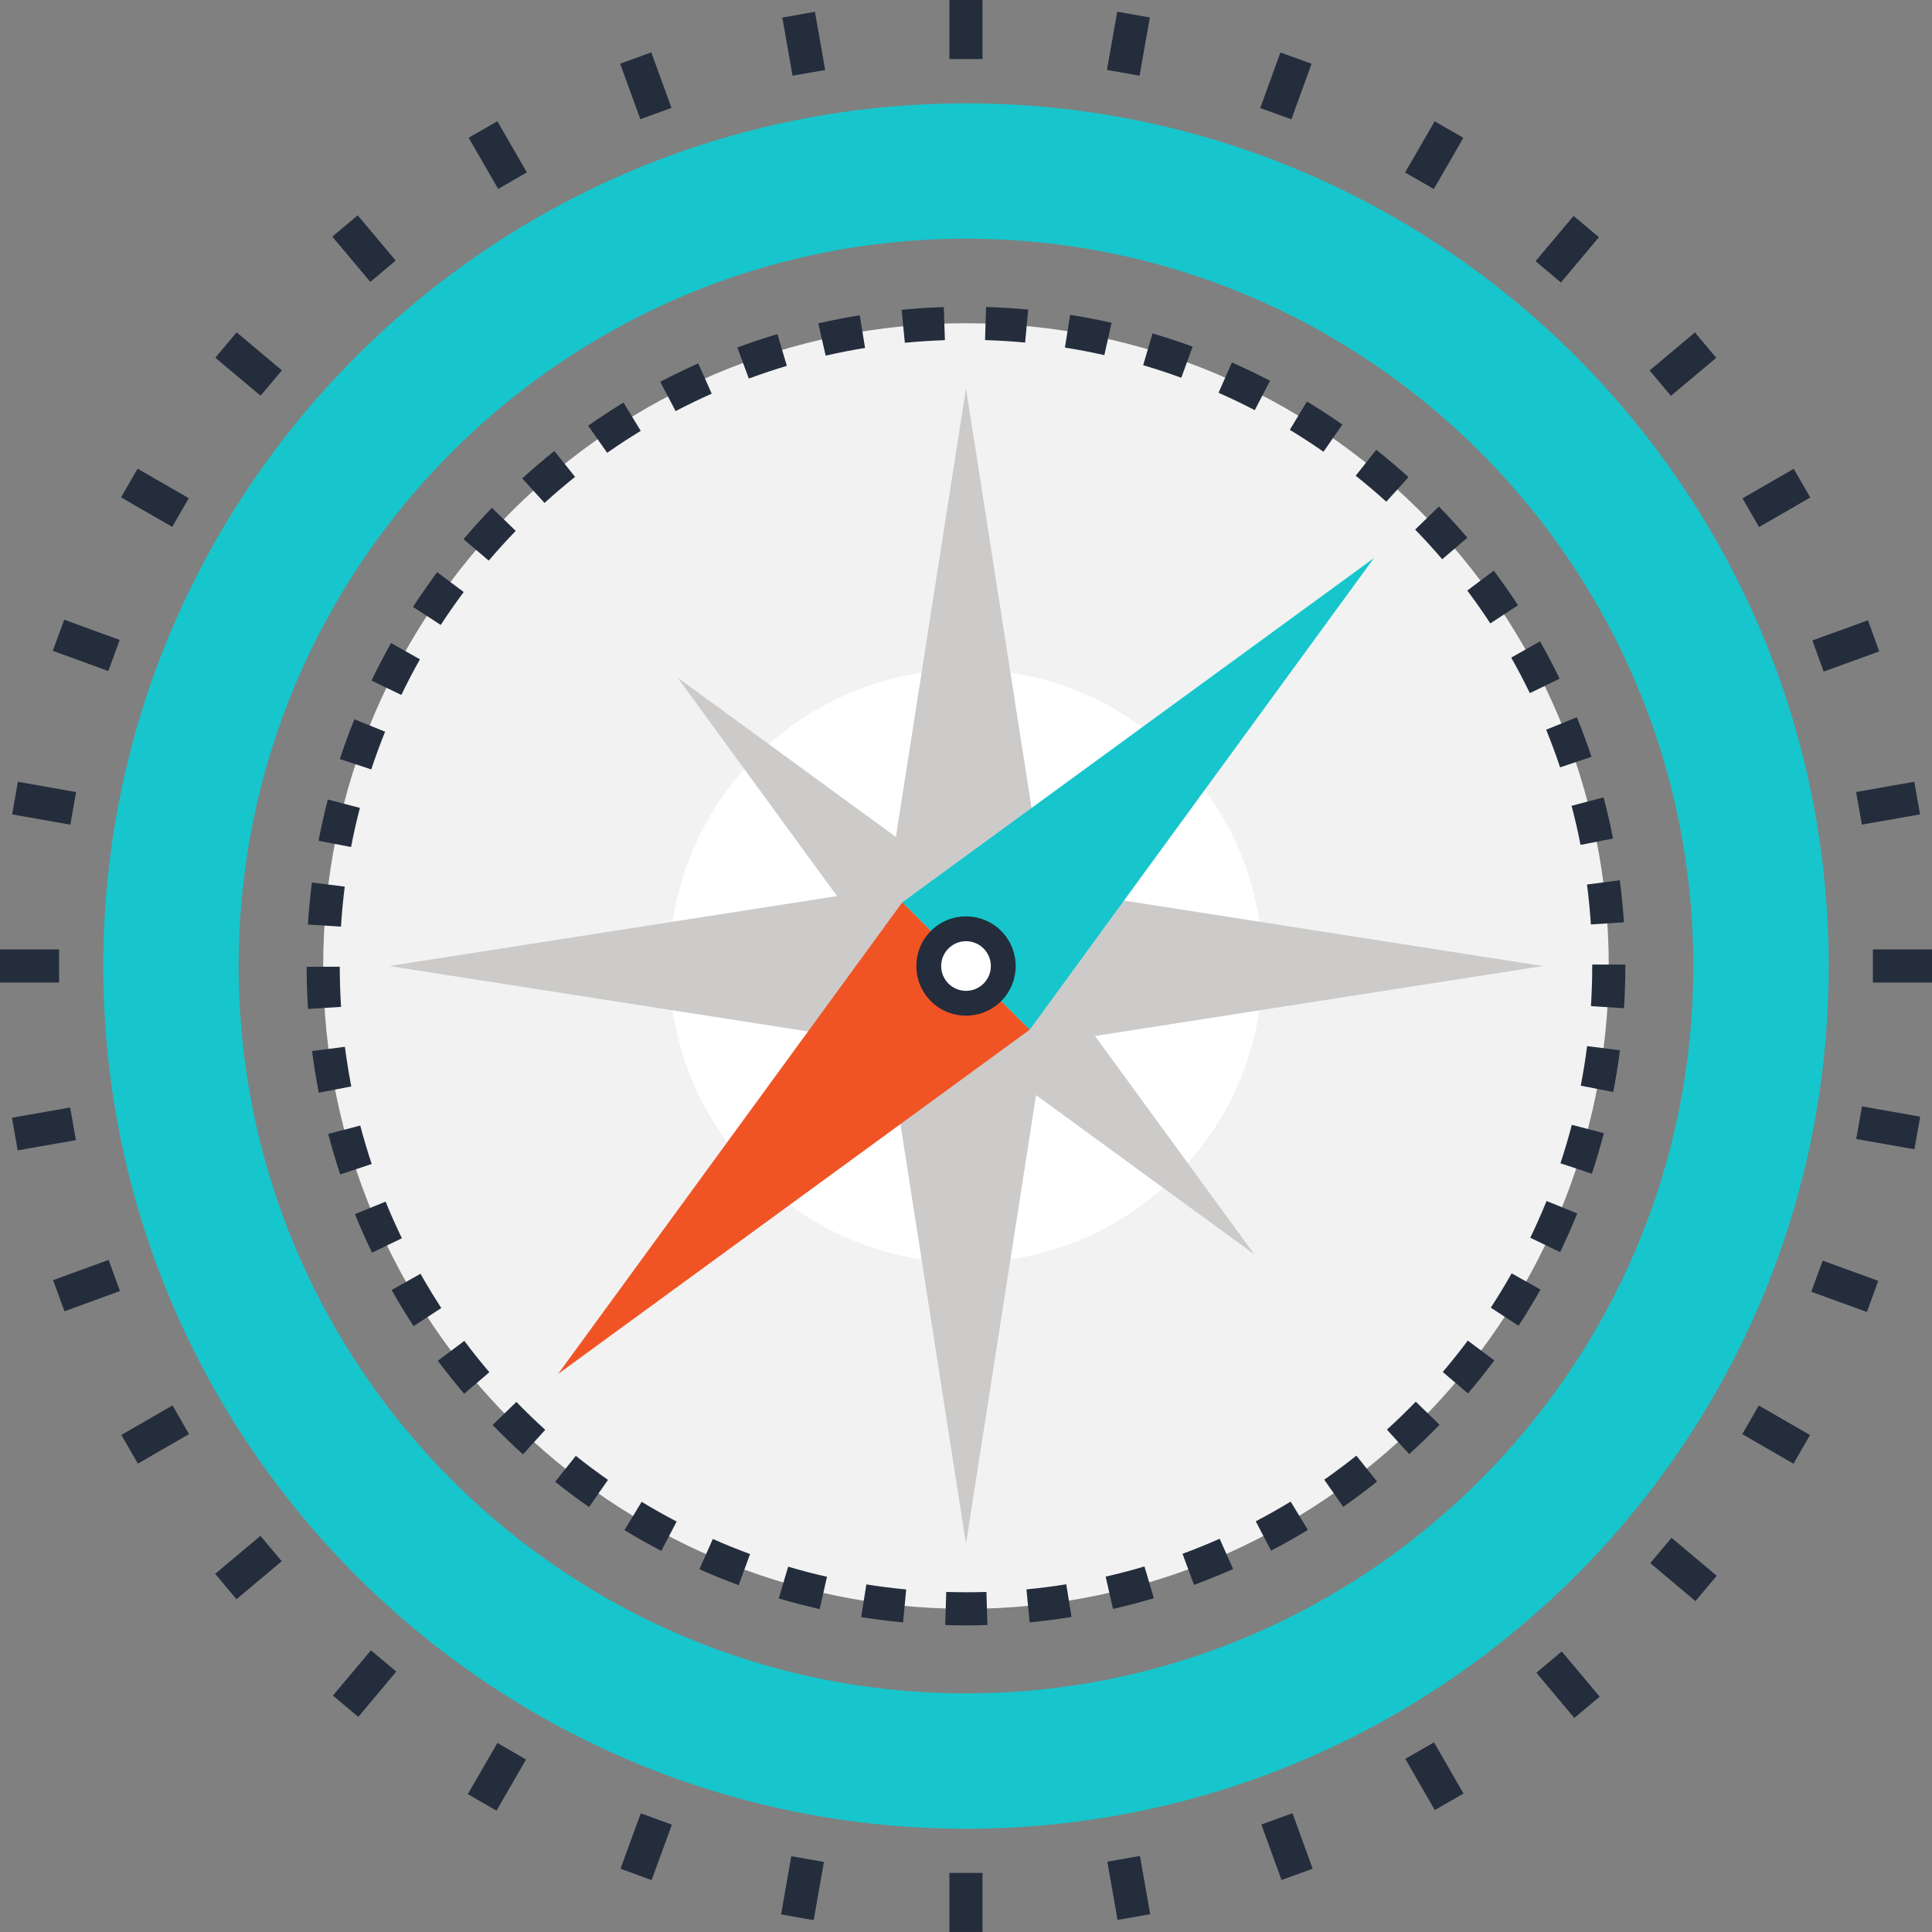
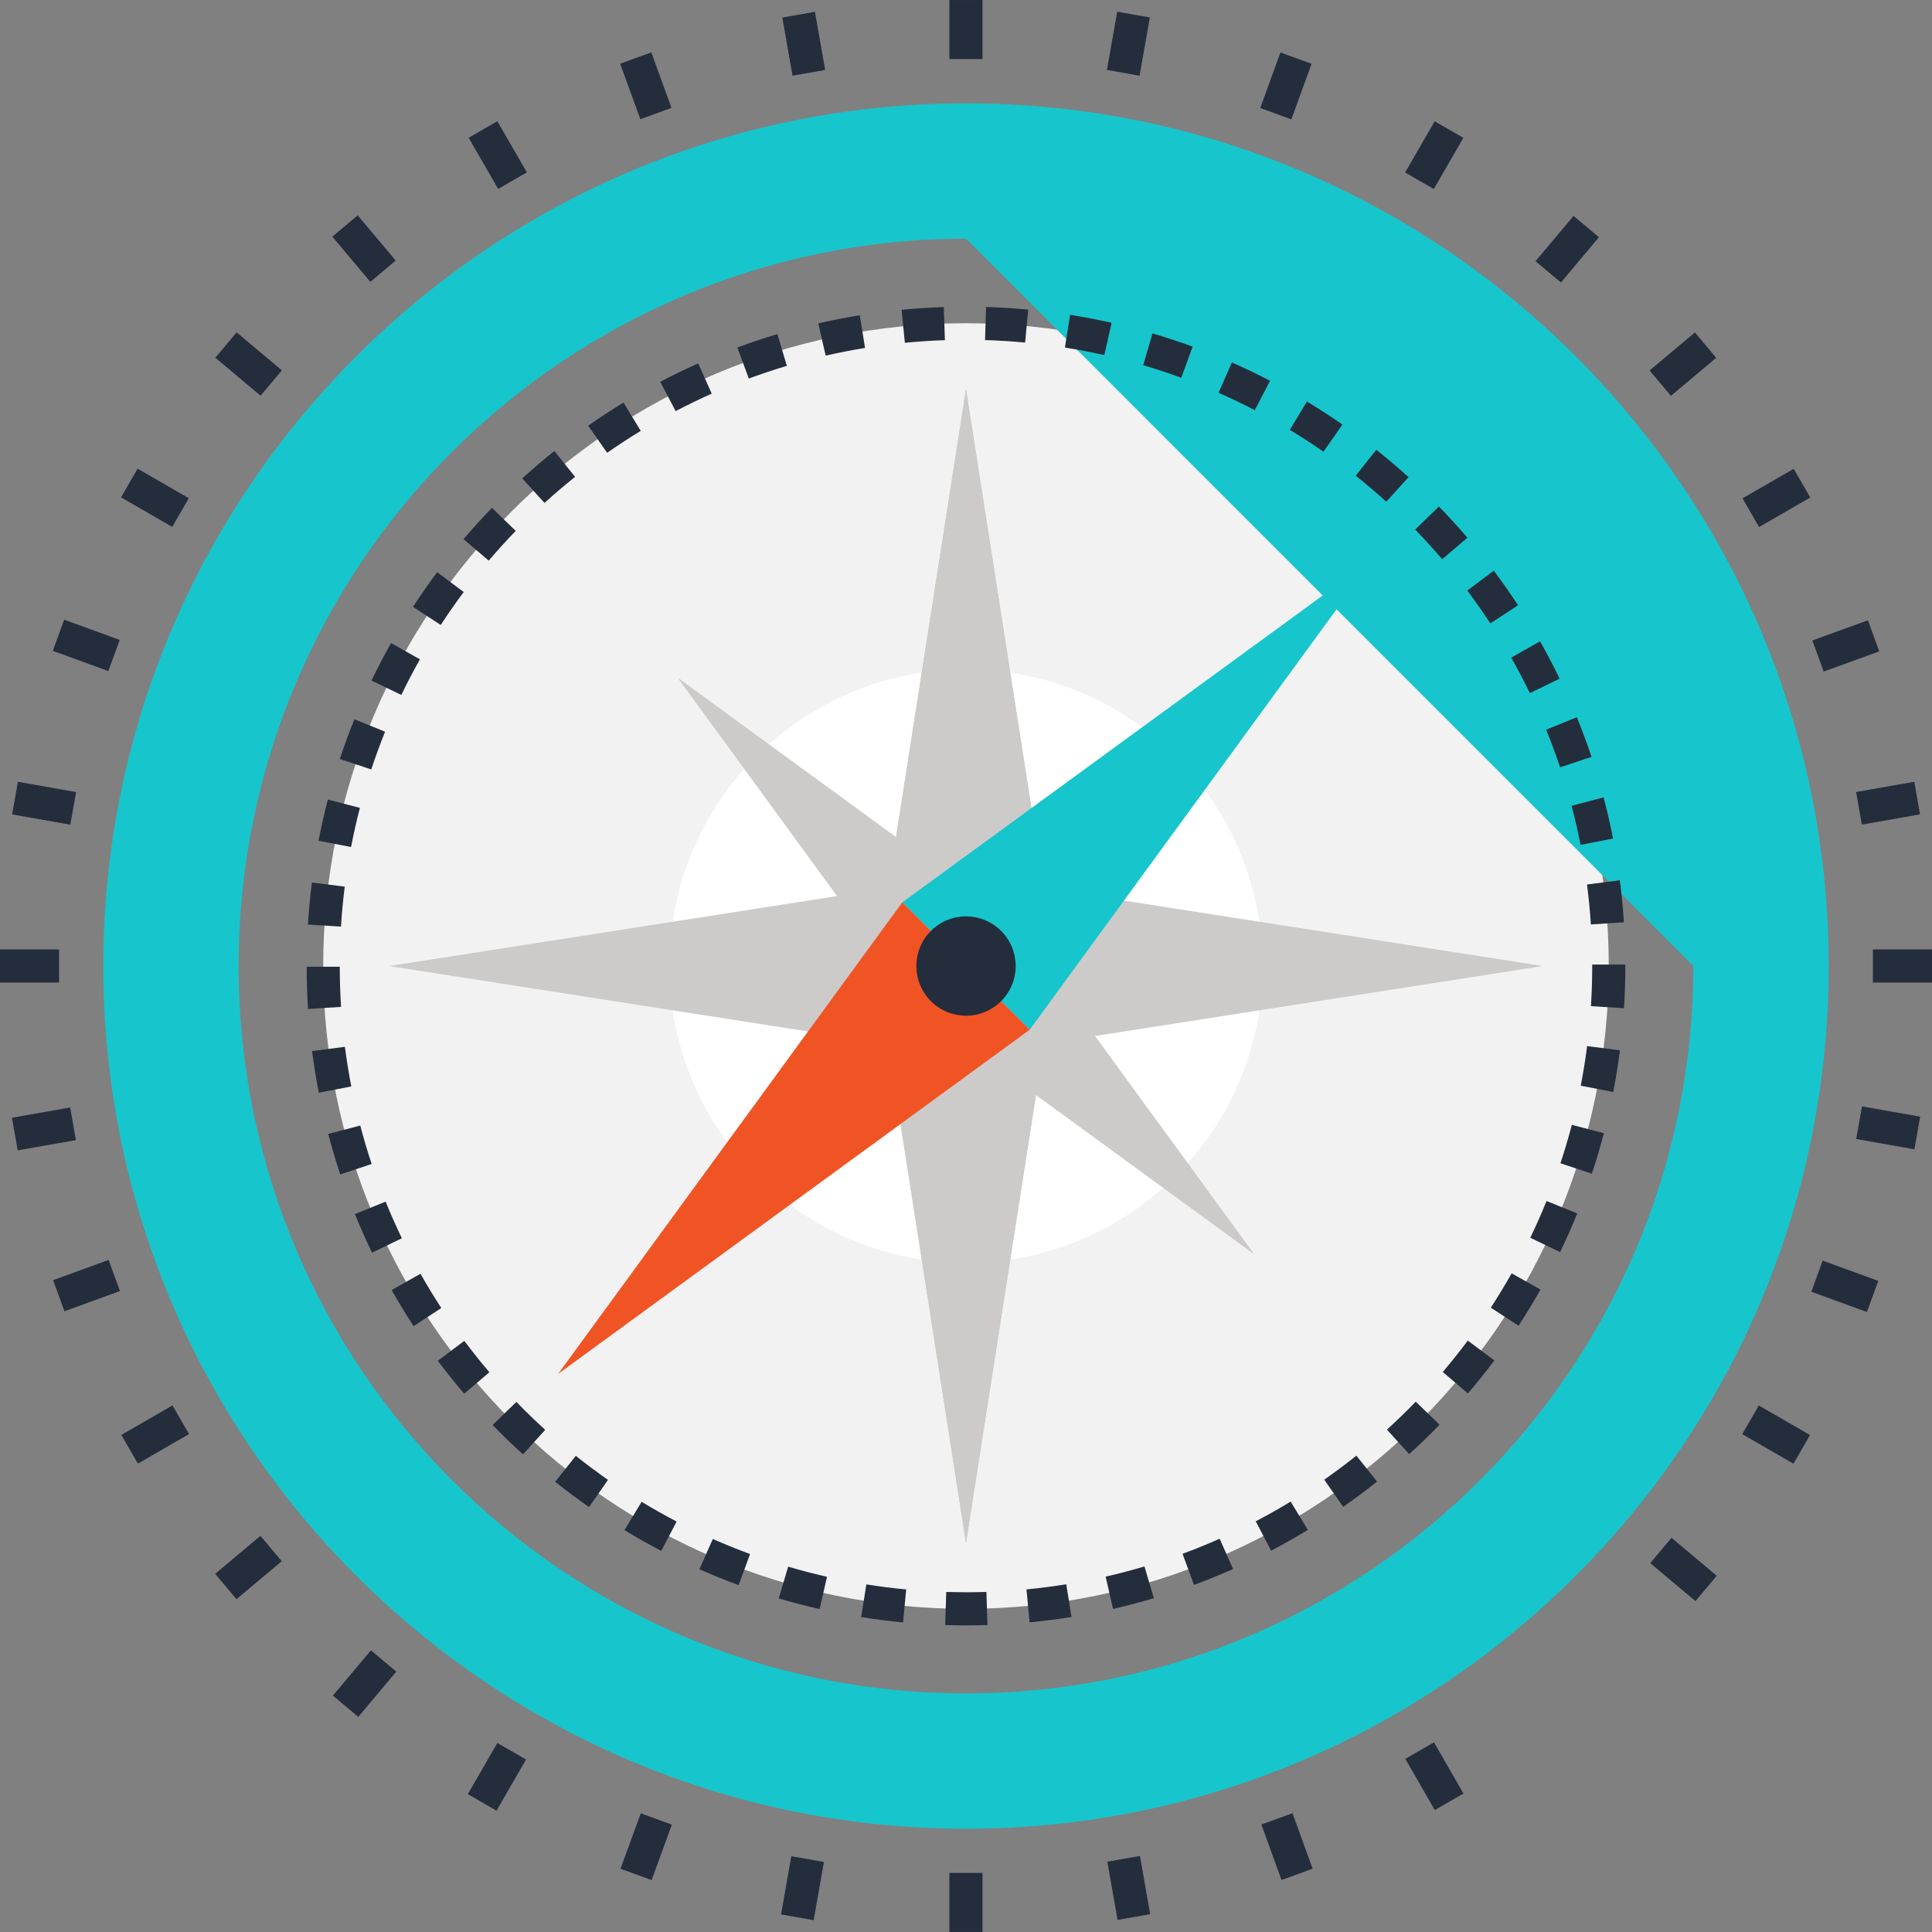
<svg xmlns="http://www.w3.org/2000/svg" version="1.1" id="Layer_1" x="0px" y="0px" viewBox="0 0 512 512" style="enable-background:new 0 0 512 512;" xml:space="preserve">
  <rect x="0" y="0" width="512" height="512" fill="#808080" stroke="none" />
  <path style="fill:#F2F2F2;" d="M426.337,256.009c0,94.08-76.26,170.35-170.337,170.35S85.652,350.086,85.652,256.009  c0-94.075,76.27-170.348,170.348-170.348S426.337,161.931,426.337,256.009z" />
  <path style="fill:#FFFFFF;" d="M334.623,256.009c0,43.418-35.197,78.625-78.62,78.625c-43.42,0-78.623-35.208-78.623-78.625  c0-43.415,35.203-78.62,78.623-78.62C299.425,177.386,334.623,212.594,334.623,256.009z" />
  <g>
    <polygon style="fill:#CCCBCA;" points="256,103.136 232.12,256.009 256,408.877 279.88,256.009  " />
    <polygon style="fill:#CCCBCA;" points="256,103.136 232.12,256.009 256,408.877 279.88,256.009  " />
    <polygon style="fill:#CCCBCA;" points="103.13,256.009 256,279.888 408.863,256.009 256,232.129  " />
    <polygon style="fill:#CCCBCA;" points="179.569,179.575 244.06,267.949 332.429,332.438 267.94,244.069  " />
    <polygon style="fill:#CCCBCA;" points="179.569,332.438 267.94,267.949 332.429,179.575 244.06,244.069  " />
  </g>
  <polygon style="fill:#16C6CC;" points="364.099,147.908 239.112,239.126 272.883,272.892 " />
  <polygon style="fill:#F15424;" points="147.901,364.107 272.883,272.892 239.112,239.126 " />
  <path style="fill:#242D3C;" d="M265.311,265.32c-5.151,5.138-13.476,5.138-18.616,0c-5.138-5.146-5.138-13.473,0-18.621  c5.143-5.138,13.468-5.138,18.616,0C270.454,251.846,270.454,260.174,265.311,265.32z" />
-   <path style="fill:#FFFFFF;" d="M260.652,260.66c-2.568,2.57-6.738,2.57-9.303,0c-2.573-2.568-2.573-6.74,0-9.303  c2.565-2.573,6.735-2.573,9.303,0C263.229,253.922,263.229,258.093,260.652,260.66z" />
-   <path style="fill:#16C6CC;" d="M256,484.632c-126.065,0-228.626-102.559-228.626-228.623C27.374,129.947,129.935,27.388,256,27.388  s228.621,102.559,228.621,228.621C484.623,382.073,382.065,484.632,256,484.632z M256,63.254  c-106.291,0-192.758,86.469-192.758,192.755S149.709,448.764,256,448.764c106.278,0,192.747-86.469,192.747-192.755  C448.748,149.723,362.281,63.254,256,63.254z" />
+   <path style="fill:#16C6CC;" d="M256,484.632c-126.065,0-228.626-102.559-228.626-228.623C27.374,129.947,129.935,27.388,256,27.388  s228.621,102.559,228.621,228.621C484.623,382.073,382.065,484.632,256,484.632z M256,63.254  c-106.291,0-192.758,86.469-192.758,192.755S149.709,448.764,256,448.764c106.278,0,192.747-86.469,192.747-192.755  z" />
  <g>
    <rect x="251.597" y="0.009" style="fill:#242D3C;" width="8.781" height="15.644" />
    <rect x="205.088" y="7.234" transform="matrix(-0.173 -0.985 0.985 -0.173 238.386 223.33)" style="fill:#242D3C;" width="15.655" height="8.779" />
    <rect x="163.284" y="18.405" transform="matrix(-0.342 -0.94 0.94 -0.342 208.244 191.372)" style="fill:#242D3C;" width="15.649" height="8.778" />
    <rect x="124.091" y="36.702" transform="matrix(-0.5 -0.866 0.866 -0.5 162.285 175.88)" style="fill:#242D3C;" width="15.653" height="8.776" />
    <rect x="88.651" y="61.504" transform="matrix(-0.643 -0.766 0.766 -0.643 108.028 182.152)" style="fill:#242D3C;" width="15.652" height="8.779" />
    <rect x="58.077" y="92.099" transform="matrix(-0.766 -0.643 0.643 -0.766 54.324 212.758)" style="fill:#242D3C;" width="15.655" height="8.776" />
    <rect x="33.257" y="127.531" transform="matrix(-0.866 -0.5 0.5 -0.866 10.674 266.702)" style="fill:#242D3C;" width="15.657" height="8.778" />
    <rect x="14.964" y="166.737" transform="matrix(-0.94 -0.343 0.343 -0.94 -14.414 339.708)" style="fill:#242D3C;" width="15.649" height="8.778" />
    <rect x="3.781" y="208.52" transform="matrix(-0.985 -0.174 0.174 -0.985 -13.92 424.6)" style="fill:#242D3C;" width="15.657" height="8.778" />
    <rect y="251.606" style="fill:#242D3C;" width="15.652" height="8.776" />
    <rect x="7.209" y="291.26" transform="matrix(-0.173 -0.985 0.985 -0.173 -280.956 362.344)" style="fill:#242D3C;" width="8.779" height="15.66" />
    <rect x="18.394" y="333.05" transform="matrix(-0.343 -0.94 0.94 -0.343 -289.676 479.03)" style="fill:#242D3C;" width="8.773" height="15.652" />
    <rect x="36.698" y="372.26" transform="matrix(-0.5 -0.866 0.866 -0.5 -267.486 605.783)" style="fill:#242D3C;" width="8.773" height="15.654" />
    <rect x="61.519" y="407.695" transform="matrix(-0.643 -0.766 0.766 -0.643 -210.069 733.078)" style="fill:#242D3C;" width="8.778" height="15.657" />
    <rect x="92.07" y="438.306" transform="matrix(-0.766 -0.643 0.643 -0.766 -116.356 849.936)" style="fill:#242D3C;" width="8.776" height="15.663" />
    <rect x="127.517" y="463.09" transform="matrix(-0.866 -0.5 0.5 -0.866 10.463 944.643)" style="fill:#242D3C;" width="8.778" height="15.657" />
    <rect x="166.738" y="481.405" transform="matrix(-0.939 -0.343 0.343 -0.939 164.128 1007.479)" style="fill:#242D3C;" width="8.778" height="15.65" />
    <rect x="208.516" y="492.55" transform="matrix(-0.985 -0.173 0.173 -0.985 335.814 1030.099)" style="fill:#242D3C;" width="8.778" height="15.661" />
    <rect x="251.597" y="496.342" style="fill:#242D3C;" width="8.781" height="15.649" />
    <rect x="291.298" y="496" transform="matrix(-0.173 -0.985 0.985 -0.173 -142.001 881.532)" style="fill:#242D3C;" width="15.661" height="8.775" />
    <rect x="333.064" y="484.815" transform="matrix(-0.341 -0.94 0.94 -0.341 -2.535 976.628)" style="fill:#242D3C;" width="15.654" height="8.776" />
    <rect x="372.238" y="466.525" transform="matrix(-0.499 -0.867 0.867 -0.499 161.501 1035.213)" style="fill:#242D3C;" width="15.657" height="8.773" />
-     <rect x="407.643" y="441.73" transform="matrix(-0.642 -0.766 0.766 -0.642 340.552 1051.122)" style="fill:#242D3C;" width="15.66" height="8.781" />
    <rect x="438.256" y="411.133" transform="matrix(-0.765 -0.643 0.643 -0.765 520.221 1020.626)" style="fill:#242D3C;" width="15.659" height="8.773" />
    <rect x="463.108" y="375.688" transform="matrix(-0.866 -0.5 0.5 -0.866 688.492 944.8)" style="fill:#242D3C;" width="15.667" height="8.773" />
    <rect x="481.355" y="336.489" transform="matrix(-0.94 -0.342 0.342 -0.94 832.145 828.612)" style="fill:#242D3C;" width="15.667" height="8.778" />
    <rect x="492.574" y="294.708" transform="matrix(-0.985 -0.174 0.174 -0.985 941.245 680.568)" style="fill:#242D3C;" width="15.657" height="8.778" />
    <rect x="496.333" y="251.606" style="fill:#242D3C;" width="15.667" height="8.778" />
    <rect x="496.003" y="205.076" transform="matrix(-0.173 -0.985 0.985 -0.173 377.215 742.571)" style="fill:#242D3C;" width="8.775" height="15.656" />
    <rect x="484.789" y="163.312" transform="matrix(-0.341 -0.94 0.94 -0.341 495.092 689.365)" style="fill:#242D3C;" width="8.776" height="15.668" />
    <rect x="466.54" y="124.07" transform="matrix(-0.5 -0.866 0.866 -0.5 591.999 605.735)" style="fill:#242D3C;" width="8.781" height="15.667" />
    <rect x="441.742" y="88.644" transform="matrix(-0.643 -0.766 0.766 -0.643 658.951 500.275)" style="fill:#242D3C;" width="8.781" height="15.672" />
    <rect x="411.153" y="58.084" transform="matrix(-0.766 -0.643 0.643 -0.766 691.254 383.728)" style="fill:#242D3C;" width="8.779" height="15.668" />
    <rect x="375.715" y="33.254" transform="matrix(-0.866 -0.5 0.5 -0.866 688.713 266.751)" style="fill:#242D3C;" width="8.773" height="15.665" />
    <rect x="336.48" y="14.974" transform="matrix(-0.94 -0.342 0.342 -0.94 653.397 160.78)" style="fill:#242D3C;" width="8.778" height="15.659" />
    <rect x="294.716" y="3.779" transform="matrix(-0.985 -0.174 0.174 -0.985 591.635 75.061)" style="fill:#242D3C;" width="8.779" height="15.668" />
    <path style="fill:#242D3C;" d="M256.09,430.744c-1.93-0.018-3.738-0.026-5.601-0.082l0.276-8.778   c1.764,0.059,3.497,0.049,5.322,0.082c1.784,0,3.558-0.031,5.322-0.082l0.276,8.771   C259.827,430.713,257.964,430.744,256.09,430.744z M239.319,429.961c-3.707-0.356-7.442-0.829-11.105-1.418l1.382-8.663   c3.482,0.558,7.035,1.009,10.555,1.339L239.319,429.961z M272.86,429.943l-0.837-8.74c3.515-0.333,7.066-0.791,10.547-1.352   l1.395,8.663C280.294,429.108,276.562,429.59,272.86,429.943z M217.221,426.423c-3.628-0.817-7.273-1.772-10.842-2.826l2.488-8.415   c3.389,1.004,6.851,1.902,10.294,2.685L217.221,426.423z M294.963,426.382l-1.956-8.558c3.456-0.788,6.915-1.692,10.286-2.696   l2.496,8.415C302.241,424.598,298.596,425.552,294.963,426.382z M195.748,420.077c-3.5-1.285-6.996-2.703-10.396-4.209l3.553-8.023   c3.228,1.428,6.548,2.772,9.871,3.994L195.748,420.077z M316.421,420.01l-3.036-8.238c3.3-1.216,6.607-2.56,9.838-3.988   l3.561,8.026C323.382,417.317,319.898,418.73,316.421,420.01z M175.25,411.004c-3.3-1.725-6.584-3.574-9.764-5.504l4.557-7.503   c3.021,1.833,6.139,3.592,9.272,5.228L175.25,411.004z M336.858,410.943l-4.07-7.78c3.123-1.636,6.241-3.389,9.249-5.225   l4.562,7.501C343.421,407.371,340.147,409.222,336.858,410.943z M156.099,399.384c-3.049-2.127-6.07-4.385-8.978-6.702l5.476-6.863   c2.762,2.204,5.629,4.344,8.527,6.364L156.099,399.384z M355.968,399.323l-5.03-7.194c2.898-2.028,5.765-4.168,8.515-6.364   l5.484,6.856C362.035,394.94,359.02,397.19,355.968,399.323z M138.593,385.424c-2.757-2.504-5.46-5.12-8.049-7.788l6.303-6.111   c2.455,2.537,5.028,5.025,7.644,7.396L138.593,385.424z M373.455,385.355l-5.908-6.492c2.624-2.383,5.197-4.872,7.644-7.404   l6.305,6.103C378.921,380.23,376.218,382.852,373.455,385.355z M123.011,369.35c-2.409-2.826-4.762-5.765-6.989-8.74l7.027-5.263   c2.115,2.826,4.349,5.624,6.638,8.307L123.011,369.35z M389.028,369.281l-6.682-5.691c2.294-2.703,4.529-5.496,6.635-8.32   l7.035,5.258C393.792,363.496,391.439,366.442,389.028,369.281z M109.604,351.438c-2.028-3.1-3.983-6.318-5.814-9.559l7.642-4.321   c1.738,3.077,3.597,6.134,5.522,9.08L109.604,351.438z M402.427,351.343l-7.35-4.8c1.92-2.944,3.784-6.003,5.53-9.098l7.644,4.316   C406.408,345.015,404.452,348.238,402.427,351.343z M98.598,331.972c-1.62-3.354-3.149-6.789-4.541-10.222l8.131-3.305   c1.324,3.256,2.772,6.523,4.314,9.705L98.598,331.972z M413.443,331.828l-7.905-3.814c1.536-3.177,2.988-6.454,4.316-9.738   l8.136,3.302C416.589,325.034,415.055,328.482,413.443,331.828z M90.173,311.243c-1.175-3.533-2.248-7.14-3.192-10.737l8.489-2.227   c0.896,3.412,1.915,6.838,3.031,10.191L90.173,311.243z M421.862,311.049l-8.33-2.767c1.114-3.351,2.132-6.779,3.021-10.191   l8.492,2.222C424.102,303.901,423.037,307.516,421.862,311.049z M84.485,289.591c-0.707-3.633-1.308-7.35-1.787-11.052l8.704-1.124   c0.453,3.52,1.024,7.05,1.697,10.501L84.485,289.591z M427.528,289.389l-8.614-1.669c0.676-3.471,1.244-7.009,1.687-10.496   l8.704,1.114C428.838,282.011,428.239,285.725,427.528,289.389z M81.628,267.391c-0.238-3.697-0.361-7.465-0.366-11.19l8.778-0.01   c0.005,3.54,0.12,7.117,0.348,10.637L81.628,267.391z M430.377,267.191l-8.758-0.558c0.22-3.515,0.338-7.089,0.338-10.634v-0.384   h8.778l0.005,0.315C430.735,259.736,430.615,263.499,430.377,267.191z M90.363,245.559l-8.76-0.543   c0.228-3.715,0.584-7.468,1.05-11.149l8.707,1.103C90.918,238.47,90.583,242.031,90.363,245.559z M421.601,244.985   c-0.23-3.53-0.581-7.094-1.029-10.58l8.696-1.132c0.481,3.676,0.847,7.424,1.091,11.144L421.601,244.985z M93.033,224.47   l-8.62-1.659c0.704-3.656,1.536-7.334,2.47-10.926l8.492,2.212C94.49,217.506,93.701,220.998,93.033,224.47z M418.86,223.904   c-0.671-3.451-1.469-6.935-2.378-10.358l8.484-2.24c0.955,3.607,1.797,7.281,2.506,10.918L418.86,223.904z M98.386,203.903   l-8.333-2.755c1.17-3.538,2.47-7.078,3.863-10.532l8.138,3.29C100.731,197.18,99.497,200.544,98.386,203.903z M413.443,203.357   c-1.121-3.354-2.365-6.71-3.692-9.974l8.125-3.313c1.405,3.436,2.716,6.971,3.894,10.504L413.443,203.357z M106.36,184.162   l-7.91-3.807c1.613-3.351,3.359-6.694,5.184-9.938l7.647,4.306C109.548,177.806,107.891,180.978,106.36,184.162z M405.425,183.684   c-1.536-3.169-3.195-6.333-4.936-9.405l7.636-4.326c1.83,3.233,3.579,6.566,5.197,9.905L405.425,183.684z M116.8,165.62   l-7.355-4.79c2.033-3.121,4.191-6.213,6.413-9.19l7.035,5.251C120.778,159.722,118.73,162.658,116.8,165.62z M394.954,165.206   c-1.938-2.957-3.996-5.888-6.106-8.704l7.022-5.268c2.222,2.97,4.385,6.049,6.423,9.165L394.954,165.206z M129.521,148.571   l-6.684-5.686c2.412-2.839,4.946-5.629,7.526-8.297l6.308,6.103C134.221,143.22,131.814,145.875,129.521,148.571z M382.203,148.202   c-2.294-2.68-4.705-5.325-7.171-7.857l6.292-6.118c2.596,2.668,5.133,5.45,7.549,8.271L382.203,148.202z M144.307,133.282   l-5.911-6.49c2.739-2.499,5.609-4.943,8.515-7.27l5.486,6.853C149.629,128.587,146.908,130.912,144.307,133.282z M367.383,132.955   c-2.627-2.376-5.353-4.695-8.113-6.889l5.463-6.868c2.903,2.307,5.778,4.749,8.54,7.25L367.383,132.955z M160.904,120.001   l-5.036-7.188c3.041-2.127,6.188-4.191,9.364-6.126l4.567,7.496C166.781,116.025,163.789,117.981,160.904,120.001z    M350.735,119.712c-2.903-2.022-5.908-3.973-8.922-5.801l4.536-7.508c3.182,1.923,6.346,3.981,9.4,6.103L350.735,119.712z    M179.049,108.952l-4.076-7.775c3.279-1.718,6.666-3.356,10.068-4.874l3.571,8.018   C185.377,105.762,182.159,107.319,179.049,108.952z M332.526,108.696c-3.123-1.623-6.351-3.177-9.6-4.608l3.546-8.031   c3.42,1.508,6.82,3.141,10.109,4.854L332.526,108.696z M198.444,100.322l-3.044-8.23c3.489-1.293,7.066-2.486,10.621-3.548   l2.506,8.412C205.153,97.965,201.756,99.096,198.444,100.322z M313.052,100.11c-3.323-1.216-6.72-2.335-10.097-3.331l2.473-8.42   c3.561,1.05,7.14,2.227,10.637,3.507L313.052,100.11z M218.811,94.248l-1.958-8.556c3.625-0.829,7.322-1.551,10.99-2.148   l1.405,8.663C225.766,92.773,222.254,93.459,218.811,94.248z M292.662,94.109c-3.448-0.776-6.963-1.449-10.447-1.999l1.375-8.671   c3.668,0.581,7.373,1.288,10.998,2.107L292.662,94.109z M239.793,90.84l-0.85-8.735c3.694-0.364,7.455-0.607,11.169-0.732   l0.297,8.773C246.879,90.264,243.308,90.5,239.793,90.84z M271.667,90.781c-3.502-0.328-7.076-0.548-10.619-0.655l0.264-8.773   c3.732,0.113,7.491,0.343,11.174,0.691L271.667,90.781z" />
  </g>
</svg>